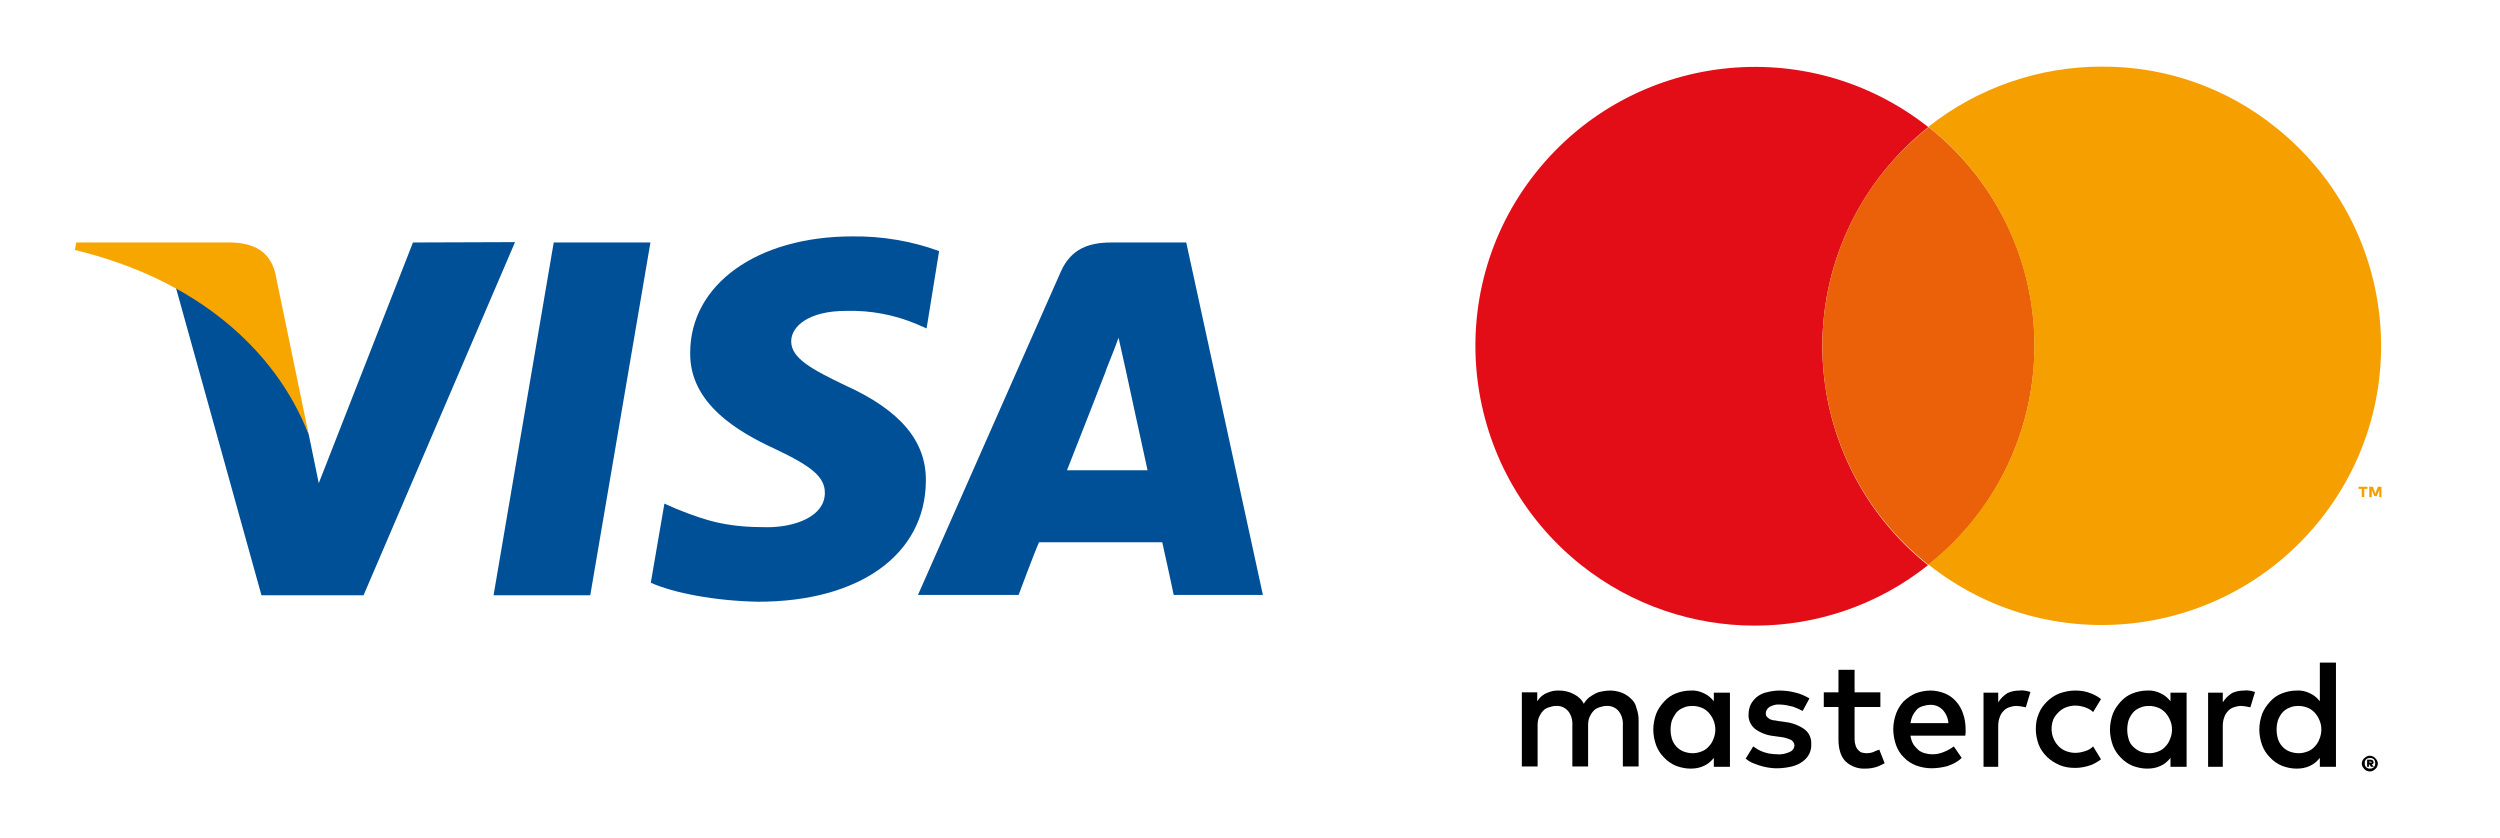
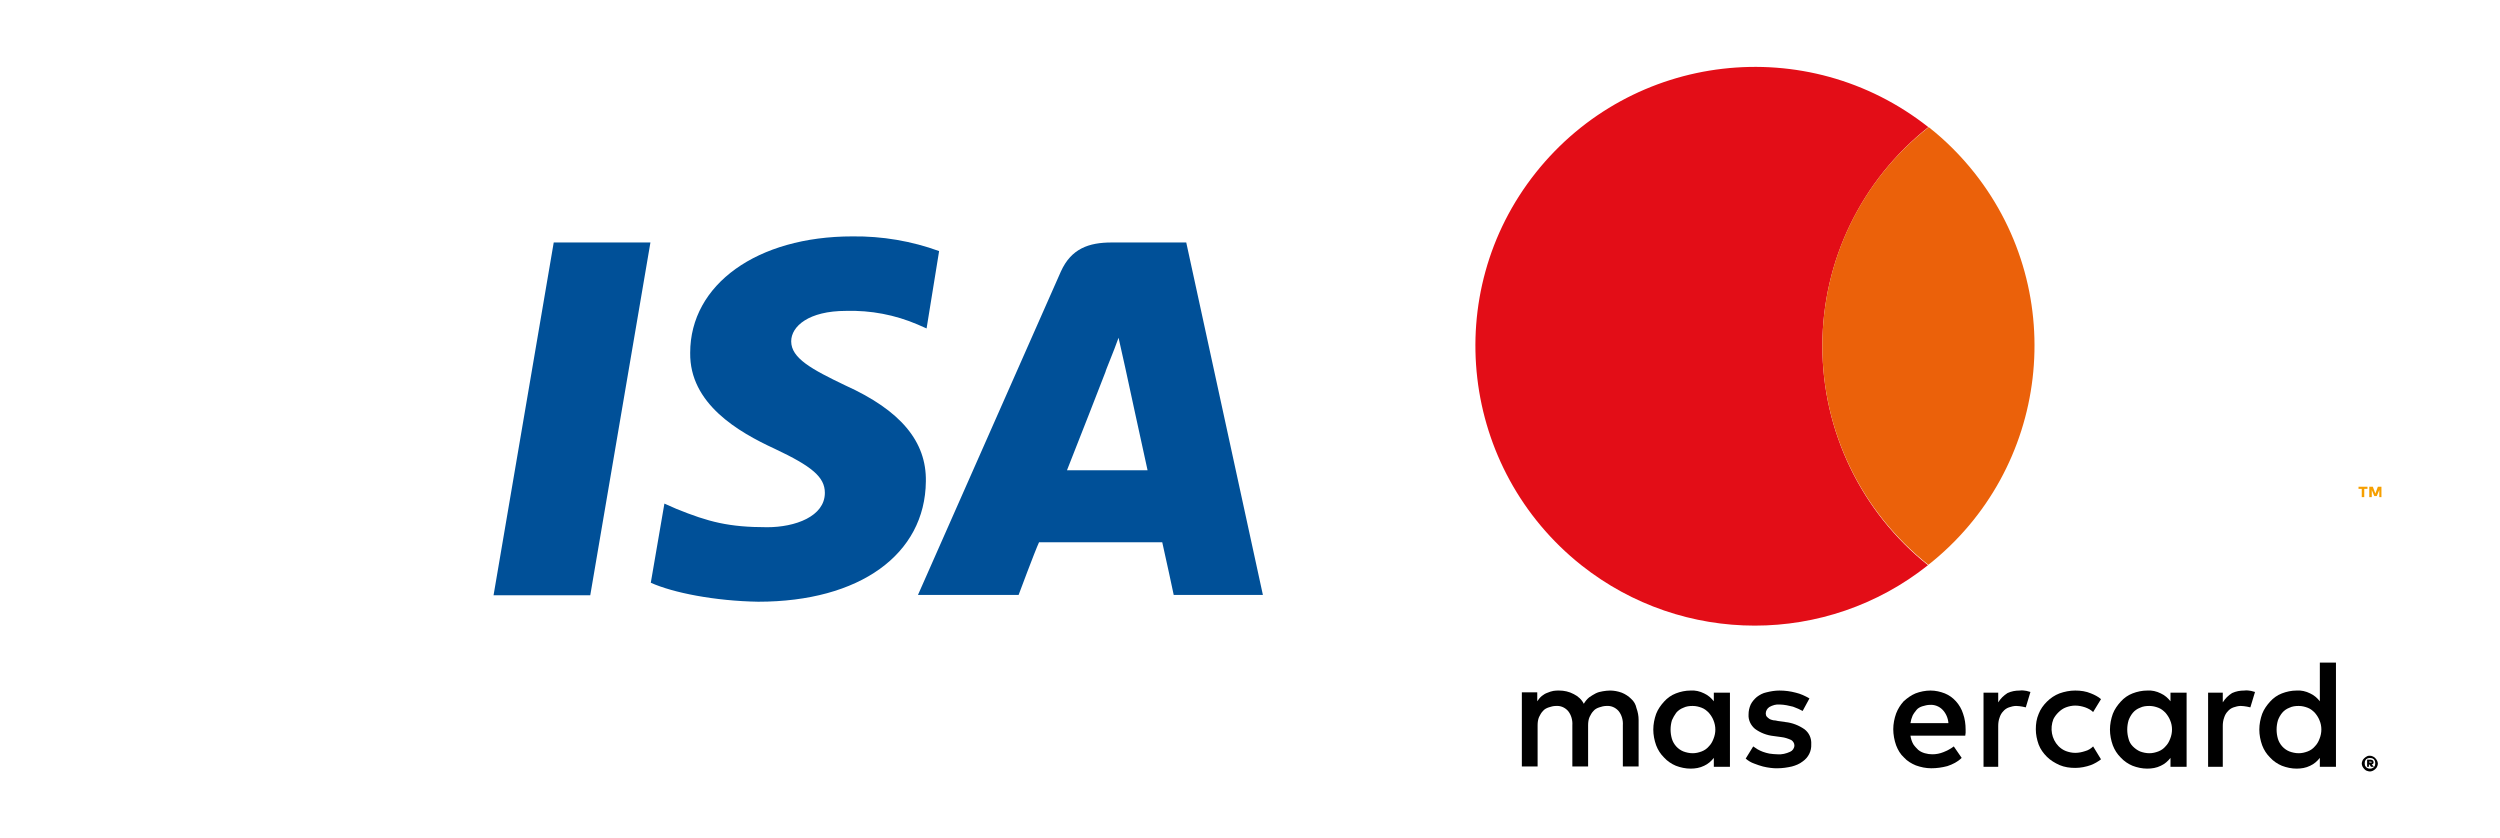
<svg xmlns="http://www.w3.org/2000/svg" version="1.1" id="Ebene_1" x="0px" y="0px" viewBox="0 0 698 233.9" style="enable-background:new 0 0 698 233.9;" width="698" height="233.9" xml:space="preserve">
  <style type="text/css">
	.st0{fill:#005098;}
	.st1{fill:#F7A600;}
	.st2{fill:#E30D17;}
	.st3{fill:#EB610A;}
	.st4{fill:#F69F00;}
</style>
  <title>Zeichenfläche 1</title>
  <g id="Visa">
    <polygon class="st0" points="137.8,166.2 154.6,67.7 181.6,67.7 164.8,166.2  " />
    <path class="st0" d="M262.2,70.1c-7.7-2.8-15.9-4.2-24.2-4.1c-26.6,0-45.3,13.4-45.3,32.5c-0.2,14.2,13.4,22.1,23.6,26.8   c10.4,4.9,14,7.9,14,12.3c0,6.6-8.3,9.6-16.1,9.6c-10.8,0-16.4-1.5-25.3-5.1l-3.4-1.5l-3.8,22.1c6.2,2.8,17.9,5.1,30,5.3   c28.3,0,46.6-13.2,46.8-33.6c0.2-11.1-7-19.8-22.5-26.8c-9.4-4.5-15.1-7.6-15.1-12.3c0-4.2,4.9-8.5,15.3-8.5   c6.9-0.2,13.7,1.1,20,3.8l2.5,1.1L262.2,70.1" />
    <path class="st0" d="M331.2,67.7h-20.8c-6.4,0-11.3,1.7-14.2,8.1l-39.9,90.3h28.1c0,0,4.5-12.1,5.7-14.7h34.4   c0.8,3.4,3.2,14.7,3.2,14.7h24.9L331.2,67.7 M297.9,131.3c2.3-5.7,10.8-27.6,10.8-27.6c-0.2,0.2,2.3-5.7,3.6-9.4l1.9,8.5   c0,0,5.1,23.6,6.2,28.5L297.9,131.3z" />
-     <path class="st0" d="M115.3,67.7l-26.3,67.2l-2.8-13.6C81.3,105.4,66,88.4,49,79.9l24,86.3h28.5l42.3-98.6L115.3,67.7" />
-     <path class="st1" d="M64.7,67.7H21.3l-0.4,2.1c33.8,8.1,56.1,27.8,65.3,51.6L76.8,76C75.1,69.8,70.4,67.9,64.7,67.7" />
  </g>
  <g id="Mastercard">
    <path d="M455.4,195.1c-0.7-0.7-1.6-1.3-2.6-1.7c-1.1-0.4-2.2-0.6-3.3-0.6c-0.7,0-1.3,0.1-2,0.2c-0.7,0.1-1.4,0.3-2,0.6   c-0.6,0.3-1.2,0.7-1.8,1.1c-0.6,0.5-1.1,1.1-1.5,1.8c-0.6-1.2-1.6-2.1-2.8-2.7c-1.3-0.7-2.7-1-4.1-1c-0.5,0-1.1,0-1.6,0.1   c-0.6,0.1-1.1,0.3-1.6,0.5c-0.6,0.2-1.1,0.5-1.6,0.9c-0.5,0.4-0.9,0.9-1.3,1.5v-2.5h-4.3V214h4.4v-11.5c0-0.8,0.1-1.6,0.4-2.3   c0.3-0.6,0.6-1.2,1.1-1.7c0.4-0.5,1-0.8,1.6-1c0.6-0.2,1.3-0.4,2-0.4c1.3-0.1,2.5,0.4,3.4,1.4c0.9,1.1,1.3,2.6,1.2,4V214h4.4v-11.5   c0-0.8,0.1-1.6,0.4-2.3c0.3-0.6,0.6-1.2,1.1-1.7c0.4-0.5,1-0.8,1.6-1c0.6-0.2,1.3-0.4,2-0.4c1.3-0.1,2.5,0.4,3.4,1.4   c0.9,1.1,1.3,2.6,1.2,4V214h4.4v-13c0-1.1-0.2-2.2-0.6-3.3C456.7,196.7,456.2,195.8,455.4,195.1z" />
    <path d="M478.5,195.8c-0.7-0.9-1.6-1.7-2.7-2.2c-1.2-0.6-2.5-0.9-3.8-0.8c-1.4,0-2.8,0.3-4.1,0.8c-1.3,0.5-2.4,1.3-3.3,2.3   c-0.9,1-1.7,2.1-2.2,3.4c-0.5,1.4-0.8,2.9-0.8,4.4c0,1.5,0.3,3,0.8,4.4c0.5,1.3,1.2,2.4,2.2,3.4c0.9,1,2.1,1.8,3.3,2.3   c1.3,0.5,2.7,0.8,4.1,0.8c1.3,0,2.6-0.2,3.8-0.8c1.1-0.5,2-1.3,2.7-2.2v2.5h4.5v-20.7h-4.5L478.5,195.8z M478.4,206.3   c-0.3,0.8-0.7,1.5-1.3,2.1c-0.5,0.6-1.2,1.1-2,1.4c-0.8,0.3-1.6,0.5-2.5,0.5c-0.9,0-1.8-0.2-2.6-0.5c-1.5-0.6-2.7-1.9-3.2-3.5   c-0.5-1.7-0.5-3.5,0-5.2c0.3-0.7,0.7-1.4,1.2-2.1c0.5-0.6,1.2-1.1,2-1.4c0.8-0.4,1.7-0.5,2.6-0.5c0.9,0,1.7,0.2,2.5,0.5   c0.8,0.3,1.4,0.8,2,1.4c0.5,0.6,1,1.3,1.3,2.1C479.1,202.8,479.1,204.6,478.4,206.3L478.4,206.3z" />
    <path d="M503.8,203.6c-1.6-1.1-3.4-1.8-5.3-2l-2.1-0.3c-0.4-0.1-0.9-0.2-1.3-0.2c-0.4-0.1-0.8-0.2-1.1-0.4   c-0.3-0.2-0.5-0.4-0.7-0.6c-0.2-0.2-0.3-0.6-0.3-0.9c0-0.7,0.4-1.4,1-1.8c0.9-0.5,1.9-0.8,2.9-0.7c0.6,0,1.3,0.1,1.9,0.2   c0.6,0.1,1.2,0.3,1.8,0.4c0.5,0.2,1,0.4,1.5,0.6c0.4,0.2,0.8,0.4,1.2,0.6l1.9-3.5c-1.2-0.7-2.5-1.3-3.8-1.6c-1.5-0.4-3-0.6-4.6-0.6   c-1.2,0-2.4,0.2-3.6,0.5c-1,0.2-1.9,0.7-2.7,1.3c-0.7,0.6-1.3,1.3-1.7,2.1c-0.4,0.9-0.6,1.8-0.6,2.8c-0.1,1.5,0.6,3,1.8,4   c1.5,1.1,3.3,1.8,5.2,2l2.2,0.3c0.9,0.1,1.8,0.4,2.7,0.8c0.5,0.3,0.9,0.9,0.9,1.5c0,0.8-0.5,1.5-1.2,1.8c-1.1,0.5-2.3,0.8-3.5,0.7   c-0.8,0-1.5-0.1-2.3-0.2c-0.6-0.1-1.2-0.3-1.8-0.5c-0.5-0.2-1-0.4-1.5-0.7c-0.4-0.3-0.8-0.5-1.2-0.8l-2.1,3.4   c0.7,0.6,1.5,1.1,2.4,1.4c0.8,0.3,1.6,0.6,2.4,0.8c0.7,0.2,1.5,0.3,2.2,0.4c0.6,0.1,1.3,0.1,1.9,0.1c1.3,0,2.7-0.2,4-0.5   c1.1-0.3,2.1-0.7,3-1.4c1.6-1.1,2.5-2.9,2.4-4.8C505.8,206.1,505.1,204.6,503.8,203.6z" />
    <path d="M546.1,195.8c-0.9-1-1.9-1.7-3.1-2.2c-1.3-0.5-2.6-0.8-4-0.8c-1.4,0-2.9,0.3-4.2,0.8c-1.2,0.5-2.3,1.3-3.3,2.2   c-0.9,1-1.6,2.1-2.1,3.4c-0.5,1.4-0.8,2.9-0.8,4.4c0,1.5,0.3,3.1,0.8,4.5c0.5,1.3,1.2,2.5,2.2,3.4c0.9,1,2.1,1.7,3.3,2.2   c1.4,0.5,2.8,0.8,4.3,0.8c1.5,0,3-0.2,4.5-0.6c1.5-0.5,2.9-1.2,4-2.3l-2.2-3.2c-0.9,0.7-1.9,1.2-2.9,1.6c-1,0.4-2,0.6-3.1,0.6   c-0.7,0-1.4-0.1-2.1-0.3c-0.7-0.2-1.3-0.5-1.8-0.9c-0.5-0.5-1-1-1.4-1.6c-0.4-0.7-0.7-1.6-0.8-2.4h15.3c0-0.3,0.1-0.5,0.1-0.8v-0.9   c0-1.5-0.2-3-0.7-4.4C547.7,198,547,196.8,546.1,195.8z M533.4,201.9c0.1-0.7,0.3-1.4,0.6-2.1c0.3-0.6,0.7-1.1,1.1-1.6   c0.4-0.5,1-0.8,1.6-1c0.7-0.2,1.4-0.4,2.1-0.4c1.3-0.1,2.6,0.4,3.5,1.3c1,1,1.6,2.4,1.7,3.8H533.4z" />
    <path d="M606,195.8c-0.7-0.9-1.6-1.7-2.7-2.2c-1.2-0.6-2.5-0.9-3.8-0.8c-1.4,0-2.8,0.3-4.1,0.8c-1.3,0.5-2.4,1.3-3.3,2.3   c-0.9,1-1.7,2.1-2.2,3.4c-0.5,1.4-0.8,2.9-0.8,4.4c0,1.5,0.3,3,0.8,4.4c0.5,1.3,1.2,2.4,2.2,3.4c0.9,1,2.1,1.8,3.3,2.3   c1.3,0.5,2.7,0.8,4.1,0.8c1.3,0,2.6-0.2,3.8-0.8c1.1-0.5,2-1.3,2.7-2.2v2.5h4.5v-20.7H606V195.8z M605.9,206.3   c-0.3,0.8-0.7,1.5-1.3,2.1c-0.5,0.6-1.2,1.1-2,1.4c-0.8,0.3-1.6,0.5-2.5,0.5c-0.9,0-1.8-0.2-2.6-0.5c-0.7-0.3-1.4-0.8-2-1.4   c-0.6-0.6-1-1.3-1.2-2.1c-0.5-1.7-0.5-3.5,0-5.2c0.3-0.8,0.7-1.5,1.2-2.1c0.5-0.6,1.2-1.1,2-1.4c0.8-0.4,1.7-0.5,2.6-0.5   c0.9,0,1.7,0.2,2.5,0.5c0.8,0.3,1.4,0.8,2,1.4c0.5,0.6,1,1.3,1.3,2.1C606.6,202.7,606.6,204.6,605.9,206.3z" />
-     <path d="M523.2,209.9c-0.7,0.3-1.4,0.4-2.1,0.4c-0.4,0-0.9-0.1-1.3-0.2c-0.4-0.1-0.7-0.4-1-0.7c-0.3-0.3-0.6-0.8-0.7-1.2   c-0.2-0.6-0.3-1.2-0.3-1.8v-9h7.2v-4.1h-7.2V187h-4.5v6.3h-4.1v4.1h4.1v9.1c0,2.7,0.7,4.8,2,6.1c1.5,1.4,3.5,2.1,5.5,2   c1.2,0,2.4-0.2,3.5-0.6c0.7-0.3,1.3-0.6,1.9-0.9l-1.5-3.8C524.2,209.5,523.7,209.6,523.2,209.9z" />
    <path d="M563.9,192.8c-1.2,0-2.3,0.2-3.4,0.7c-1.1,0.7-1.9,1.5-2.6,2.6v-2.7h-4.1v20.7h4.1v-11.4c0-0.8,0.1-1.6,0.4-2.4   c0.2-0.6,0.5-1.2,1-1.7c0.4-0.5,1-0.9,1.6-1.1c0.6-0.2,1.3-0.4,2-0.4c0.6,0,1.2,0.1,1.8,0.2c0.3,0.1,0.6,0.1,0.9,0.2l1.3-4.3   l-1.1-0.3C565.2,192.8,564.6,192.7,563.9,192.8z" />
    <path d="M626.6,192.8c-1.2,0-2.3,0.2-3.4,0.7c-1.1,0.7-1.9,1.5-2.6,2.6v-2.7h-4.1v20.7h4.1v-11.4c0-0.8,0.1-1.6,0.4-2.4   c0.2-0.6,0.5-1.2,1-1.7c0.4-0.5,1-0.9,1.6-1.1c0.6-0.2,1.3-0.4,2-0.4c0.6,0,1.2,0.1,1.8,0.2c0.3,0.1,0.6,0.1,0.9,0.2l1.3-4.3   l-1.1-0.3C627.9,192.8,627.3,192.7,626.6,192.8z" />
    <path d="M647.7,184.9v10.9c-0.7-0.9-1.6-1.7-2.7-2.2c-1.2-0.6-2.5-0.9-3.8-0.8c-1.4,0-2.8,0.3-4.1,0.8c-1.3,0.5-2.4,1.3-3.3,2.3   c-0.9,1-1.7,2.1-2.2,3.4c-0.5,1.4-0.8,2.9-0.8,4.4c0,1.5,0.3,3,0.8,4.4c0.5,1.3,1.2,2.4,2.2,3.4c0.9,1,2.1,1.8,3.3,2.3   c1.3,0.5,2.7,0.8,4.1,0.8c1.3,0,2.6-0.2,3.8-0.8c1.1-0.5,2-1.3,2.7-2.2v2.5h4.5V185h-4.5V184.9z M647.6,206.3   c-0.3,0.8-0.7,1.5-1.3,2.1c-0.5,0.6-1.2,1.1-2,1.4c-0.8,0.3-1.6,0.5-2.5,0.5c-0.9,0-1.8-0.2-2.6-0.5c-1.5-0.6-2.7-1.9-3.2-3.5   c-0.5-1.7-0.5-3.5,0-5.2c0.3-0.8,0.7-1.5,1.2-2.1c0.5-0.6,1.2-1.1,2-1.4c0.8-0.4,1.7-0.5,2.6-0.5c0.9,0,1.7,0.2,2.5,0.5   c0.8,0.3,1.4,0.8,2,1.4c0.5,0.6,1,1.3,1.3,2.1C648.3,202.7,648.3,204.6,647.6,206.3z" />
    <path d="M574.7,198.9c0.6-0.6,1.3-1.1,2.1-1.4c0.8-0.3,1.7-0.5,2.6-0.5l0,0c1,0,1.9,0.2,2.8,0.5c0.8,0.3,1.6,0.7,2.2,1.3l2.2-3.6   c-0.8-0.7-1.8-1.2-2.8-1.6c-1.4-0.6-2.9-0.8-4.4-0.8c-1.5,0-3,0.3-4.4,0.8c-1.3,0.5-2.5,1.3-3.5,2.3c-1,1-1.8,2.1-2.3,3.4   c-0.6,1.4-0.8,2.8-0.8,4.3c0,1.5,0.3,2.9,0.8,4.3c0.5,1.3,1.3,2.4,2.3,3.4c1,1,2.2,1.7,3.5,2.3c1.4,0.6,2.9,0.8,4.4,0.8   c1.5,0,3-0.3,4.4-0.8c1-0.4,1.9-0.9,2.8-1.6l-2.2-3.6c-0.6,0.6-1.4,1.1-2.2,1.3c-0.9,0.3-1.8,0.5-2.8,0.5l0,0   c-0.9,0-1.8-0.2-2.6-0.5c-0.8-0.3-1.5-0.8-2.1-1.4c-1.9-2-2.4-4.9-1.4-7.5C573.7,200,574.2,199.4,574.7,198.9z" />
    <path d="M661.7,211c0.3,0,0.6,0.1,0.8,0.2c0.3,0.1,0.5,0.3,0.7,0.5c0.2,0.2,0.4,0.5,0.5,0.7c0.1,0.3,0.2,0.5,0.2,0.8   c0,0.3-0.1,0.6-0.2,0.8c-0.1,0.3-0.3,0.5-0.5,0.7c-0.2,0.2-0.5,0.4-0.7,0.5c-0.3,0.1-0.5,0.2-0.8,0.2c-0.3,0-0.6-0.1-0.9-0.2   c-0.3-0.1-0.5-0.3-0.7-0.5c-0.2-0.2-0.4-0.5-0.5-0.7c-0.1-0.3-0.2-0.5-0.2-0.8c0-0.3,0.1-0.6,0.2-0.8c0.1-0.3,0.3-0.5,0.5-0.7   c0.2-0.2,0.5-0.4,0.7-0.5C661.1,211,661.4,211,661.7,211z M661.7,214.6c0.2,0,0.4,0,0.6-0.1c0.2-0.1,0.3-0.2,0.5-0.3   c0.1-0.2,0.2-0.3,0.3-0.5c0.1-0.4,0.1-0.8,0-1.2c-0.1-0.2-0.2-0.3-0.3-0.5c-0.2-0.1-0.3-0.2-0.5-0.3c-0.4-0.1-0.8-0.1-1.2,0   c-0.2,0.1-0.3,0.2-0.5,0.3c-0.1,0.2-0.2,0.3-0.3,0.5c-0.1,0.4-0.1,0.8,0,1.2c0.1,0.2,0.2,0.3,0.3,0.5c0.2,0.1,0.3,0.2,0.5,0.3   C661.3,214.6,661.5,214.6,661.7,214.6L661.7,214.6z M661.9,212.1c0.2,0,0.4,0.1,0.6,0.2c0.1,0.1,0.2,0.3,0.2,0.5   c0,0.2,0,0.3-0.1,0.4c-0.1,0.1-0.2,0.2-0.4,0.2l0.6,0.7H662l-0.5-0.7h-0.1v0.7h-0.5v-2L661.9,212.1z M661.5,212.6v0.3h0.6l0.1-0.1   c0-0.1,0-0.1-0.1-0.1L661.5,212.6L661.5,212.6z" />
    <path class="st2" d="M508.8,96.6c0-23.8,10.9-46.3,29.6-61.1c-33.8-26.7-82.8-21-109.6,12.7s-21,82.8,12.7,109.6   c28.4,22.5,68.5,22.5,96.8,0C519.7,143,508.8,120.4,508.8,96.6z" />
    <path class="st3" d="M508.8,96.6c0,23.8,10.9,46.3,29.6,61.1C572.2,131,577.9,82,551.3,48.3c-3.8-4.8-8.1-9.1-12.8-12.8   C519.7,50.2,508.8,72.7,508.8,96.6z" />
    <path class="st4" d="M659.4,138.8v-2.3h-0.9v-0.6h2.5v0.6h-0.9v2.3H659.4z M664.3,138.8v-2l-0.7,1.7h-0.7l-0.7-1.7v2h-0.7v-2.9h1   l0.7,1.9l0.7-1.9h1v2.9H664.3z" />
-     <path class="st4" d="M586.8,18.6c-17.6,0-34.6,5.9-48.4,16.8c33.7,26.7,39.5,75.6,12.8,109.4c-3.8,4.8-8.1,9.1-12.8,12.8   c33.7,26.8,82.7,21.1,109.5-12.6c26.8-33.7,21.1-82.7-12.6-109.5C621.6,24.5,604.5,18.5,586.8,18.6z" />
  </g>
</svg>